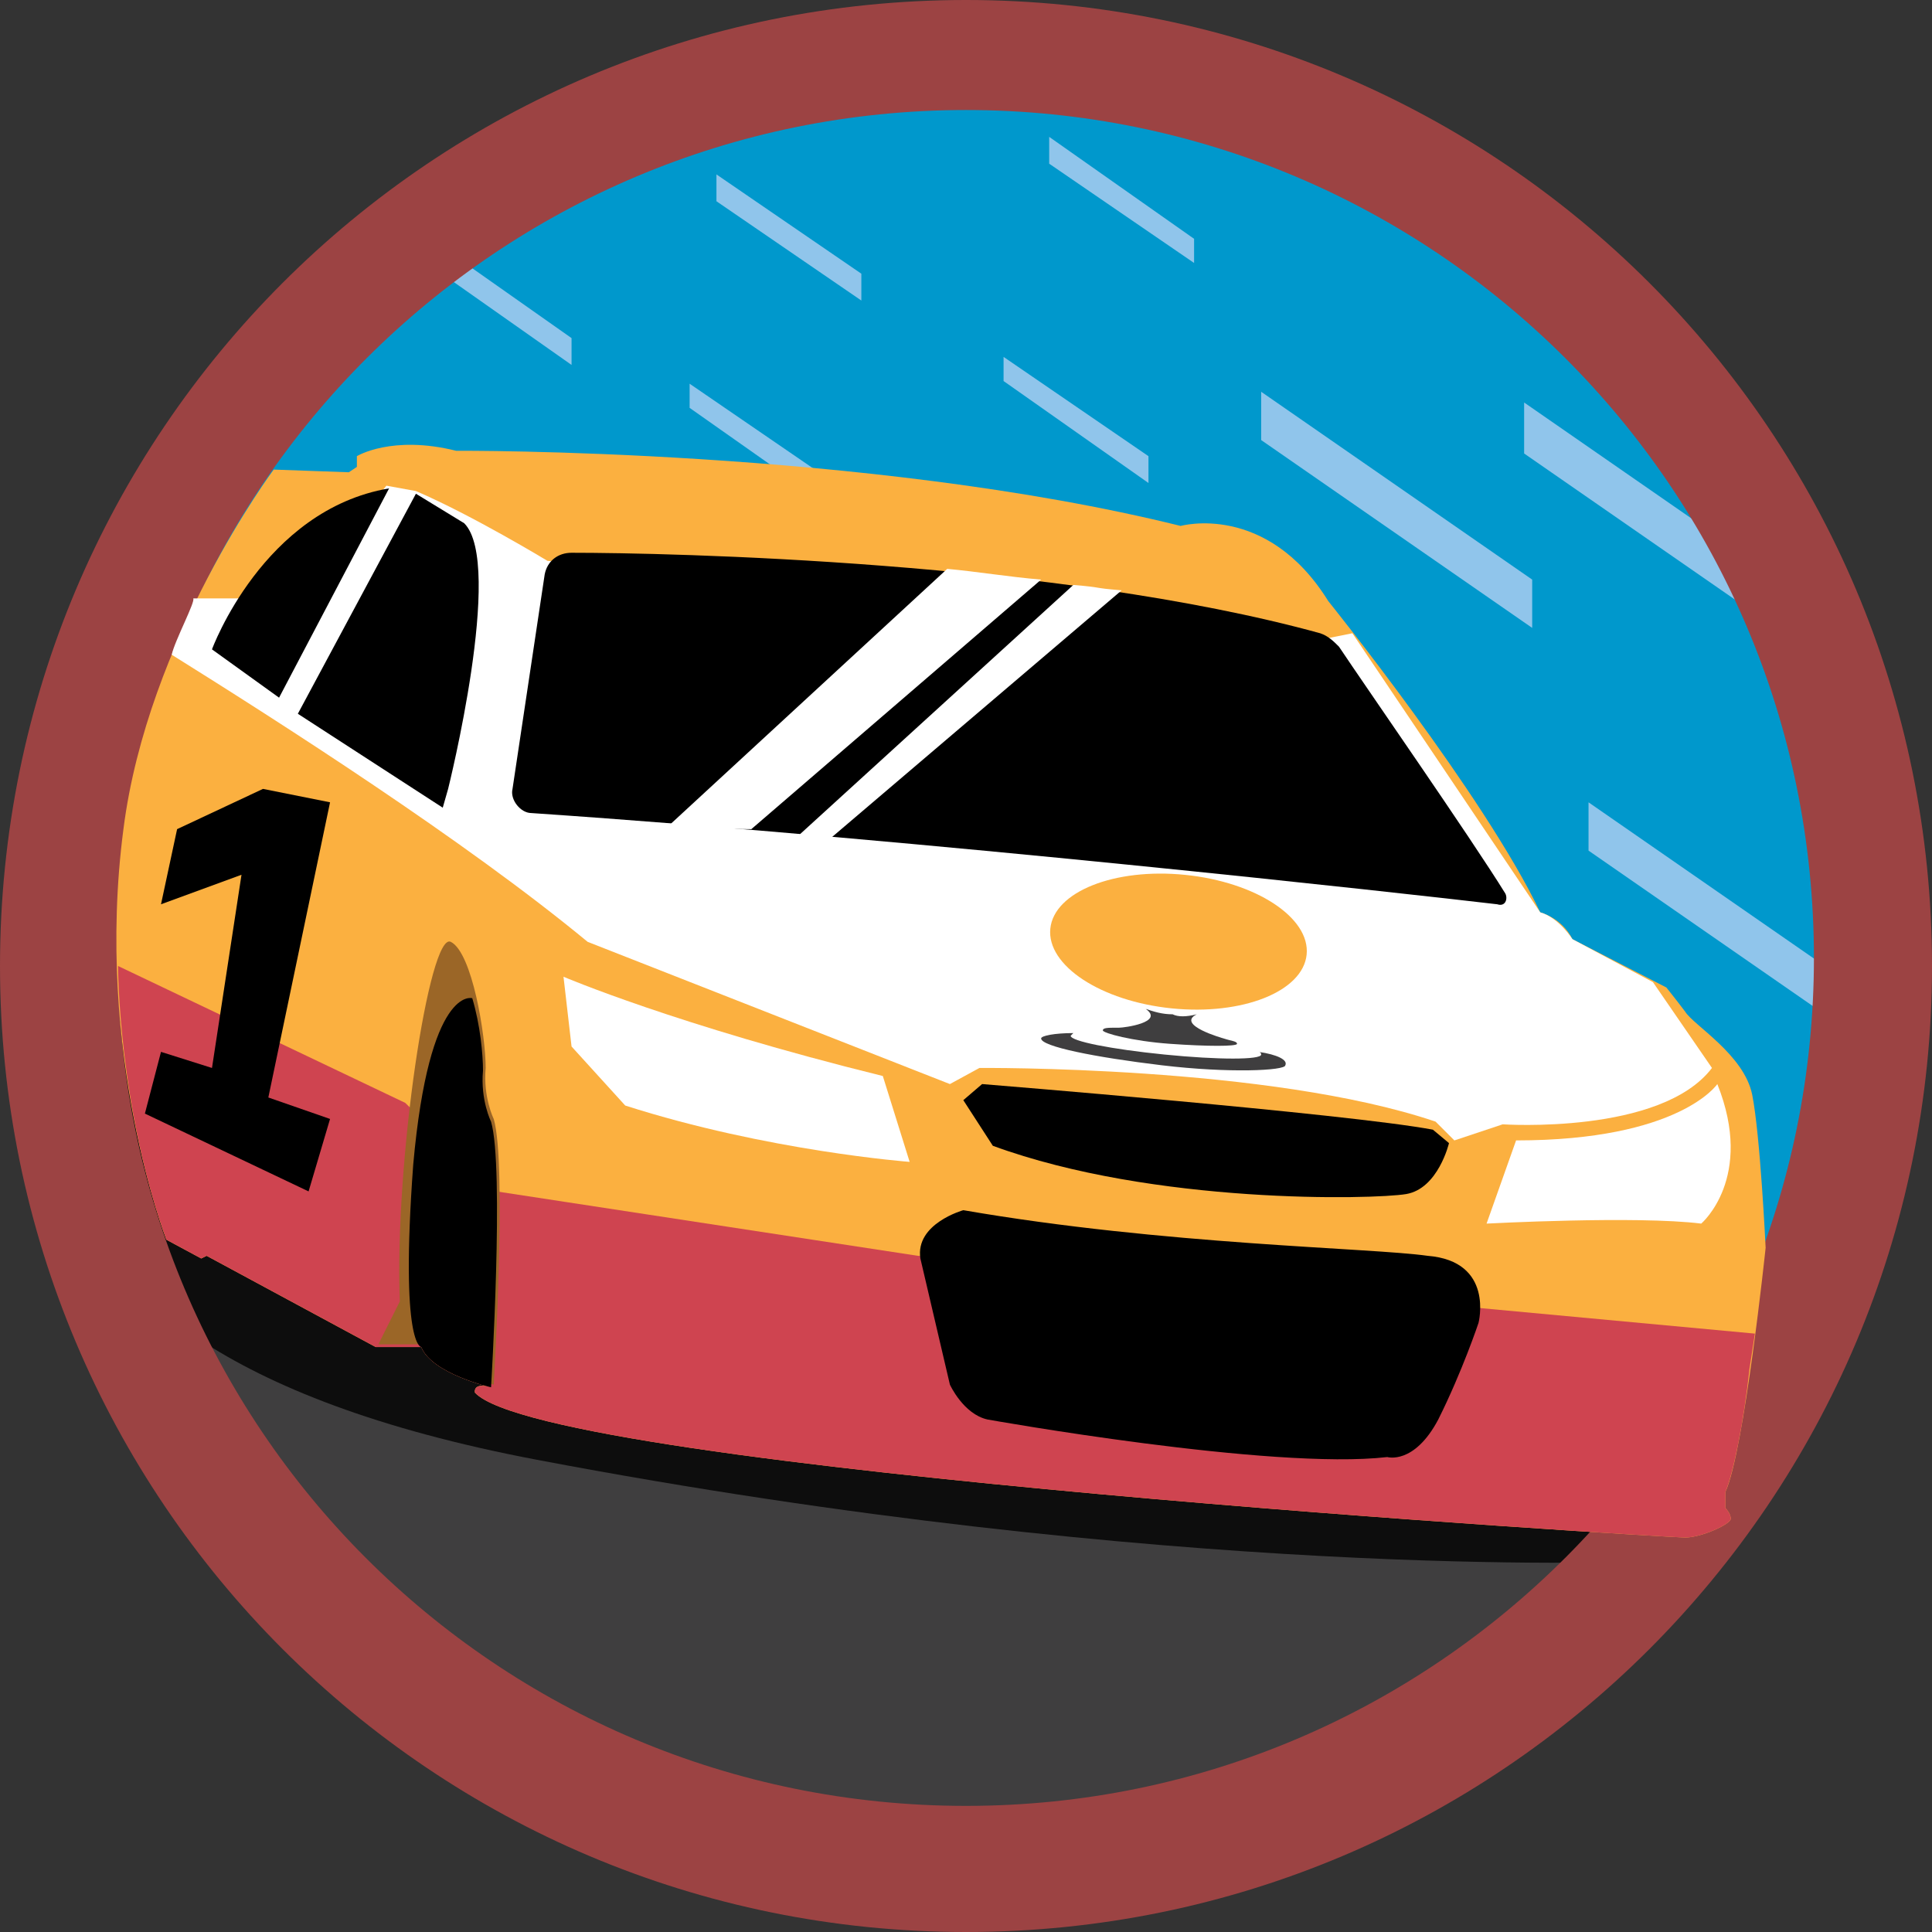
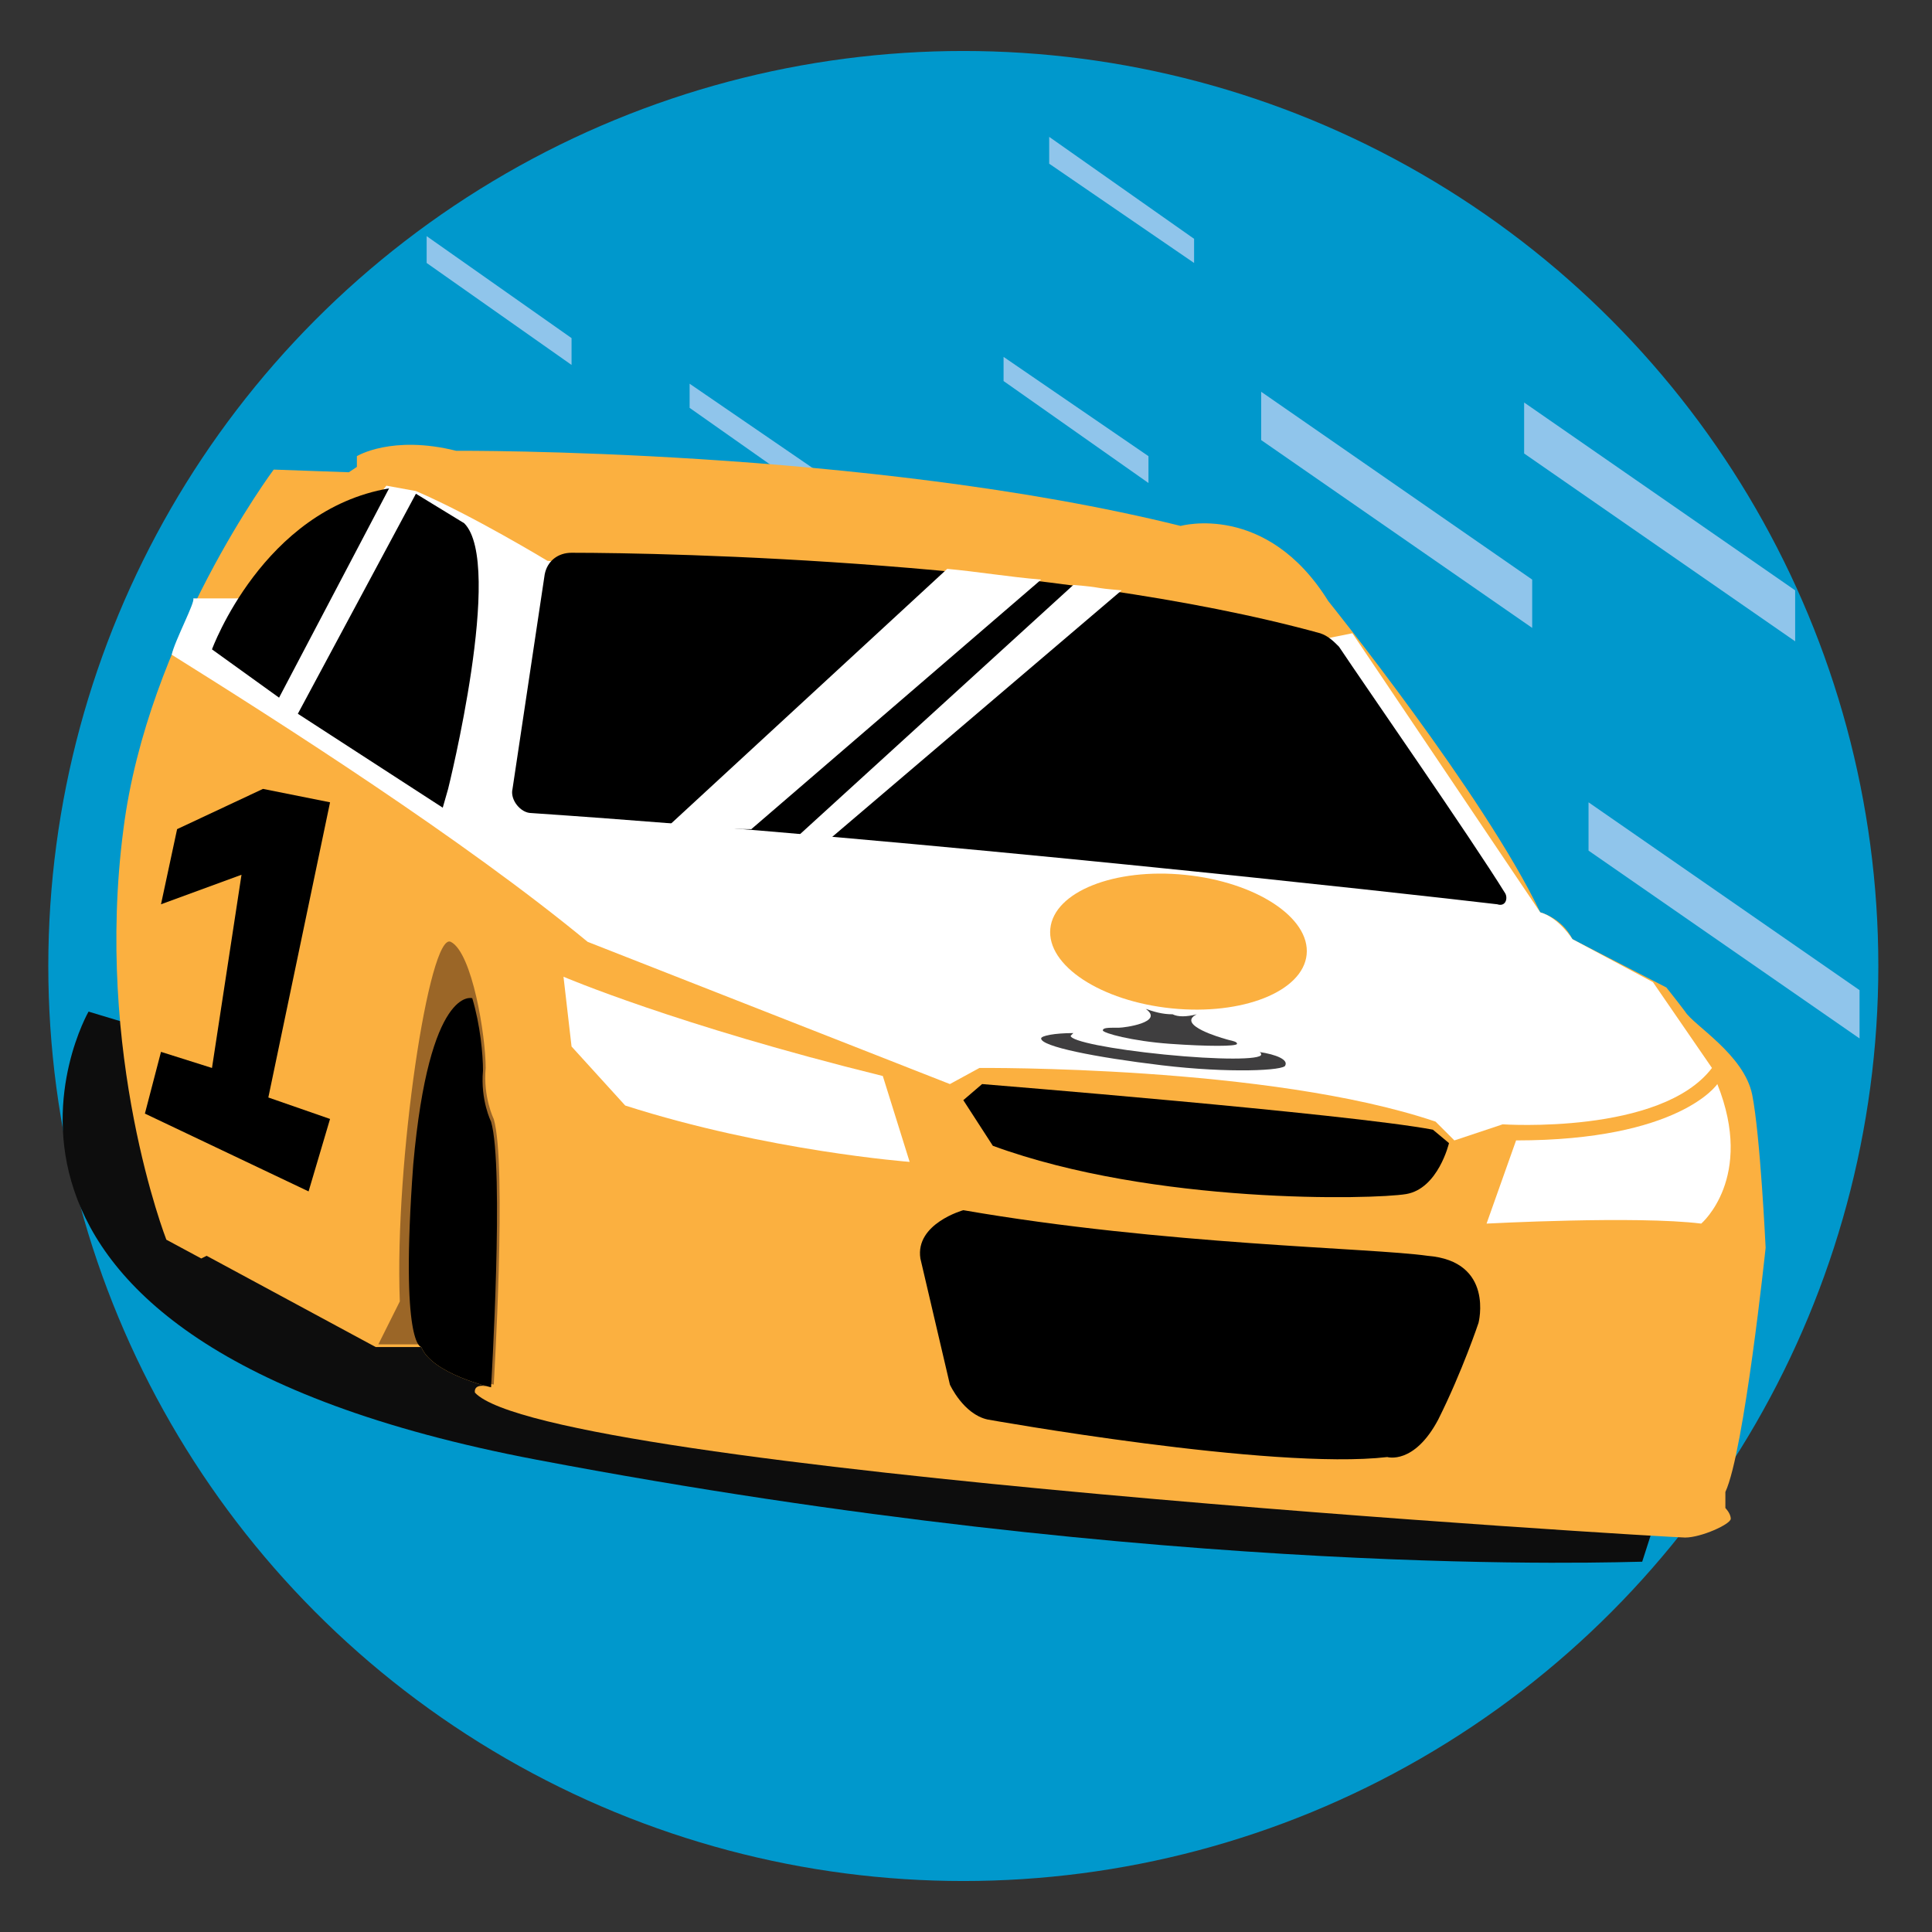
<svg xmlns="http://www.w3.org/2000/svg" version="1.1" id="Layer_1" x="0px" y="0px" viewBox="0 0 72 72" enable-background="new 0 0 72 72" xml:space="preserve">
  <rect x="0" y="0" width="72" height="72" fill="#333333" stroke="none" />
  <circle id="_x2E_svg_5297_" fill="#0098CC" cx="35.9" cy="36" r="34.1" />
  <polygon id="_x2E_svg_5314_" fill="#90C5EB" points="69.3,38.7 59.2,31.7 59.2,29.9 69.3,36.9 " />
  <polygon id="_x2E_svg_5313_" fill="#90C5EB" points="66.9,23.9 56.8,16.9 56.8,15 66.9,22 " />
  <polygon id="_x2E_svg_5312_" fill="#90C5EB" points="31.1,19 25.7,15.2 25.7,14.3 31.1,18 " />
  <polygon id="_x2E_svg_5311_" fill="#90C5EB" points="21.3,13.6 15.9,9.8 15.9,8.8 21.3,12.6 " />
-   <path id="_x2E_svg_5310_" fill="#3F3E3F" d="M3.3,41.5c-0.5-2,62.5,12.9,62.5,12.9s-16.9,16.3-27,15C28.7,68,9.7,66.2,3.3,41.5z" />
  <path id="_x2E_svg_5309_" fill="#0D0D0D" d="M61.2,58.2c-0.7,0-17.5,0.7-41.2-3.8S3.3,37.7,3.3,37.7l58.8,17.7L61.2,58.2z" />
-   <path id="_x2E_svg_5295_" fill="#9C4343" d="M36,0C16.1,0,0,16.1,0,36c0,19.9,16.1,36,36,36s36-16.1,36-36C72,16.1,55.9,0,36,0z   M36,67.3c-17.5,0-31.6-14.1-31.6-31.6C4.4,18.2,18.6,4.1,36,4.1s31.6,14.1,31.6,31.6C67.6,53.1,53.5,67.3,36,67.3z" />
  <path id="_x2E_svg_5308_" fill="#FBB040" d="M6.2,46.2l1.3,0.7l0.2-0.1l6.3,3.4l1.7,0c0.4,1,2.6,1.5,2.6,1.5  c-0.7-0.2-0.6,0.2-0.6,0.2c2.7,2.9,44.5,5.4,45.1,5.4c0.6,0,1.7-0.5,1.7-0.7s-0.2-0.4-0.2-0.4v-0.6c0.7-1.5,1.5-9.1,1.5-9.1  s-0.2-4.2-0.5-5.7c-0.3-1.5-2.2-2.6-2.5-3.1c-0.3-0.4-0.7-0.9-0.7-0.9l-3.5-1.8c-0.4-0.8-1.2-1-1.2-1c-2.1-4.4-7.9-11.6-7.9-11.6  c-2.3-3.7-5.5-2.8-5.5-2.8c-11.7-2.9-27-2.8-27-2.8c-2.4-0.6-3.7,0.2-3.7,0.2v0.4L13,17.6l-2.8-0.1c0,0-4.7,6.3-5.6,13.4  C3.5,39.3,6.2,46.2,6.2,46.2z" />
  <path id="_x2E_svg_5307_" fill="#FFFFFF" d="M6.4,24.4c4,2.5,10.9,6.9,15.5,10.7l13.5,5.3l1.1-0.6c0,0,10.8-0.1,17,2l0.7,0.7  l1.8-0.6c0,0,5.9,0.4,7.8-2.1l-2.2-3.2l-3-1.6c0,0-0.5-0.8-1.2-1l-7-10.4l-1,0.2l-29-2.9c0,0-2.8-1.7-4.9-2.6l-1.1-0.2l-3.4,4.2  l-3.8,0C7.3,22.4,6.5,23.9,6.4,24.4L6.4,24.4z" />
-   <path id="_x2E_svg_5306_" fill="#CF4450" d="M6.2,46.2l1.3,0.7l0.2-0.1l6.3,3.4l1.7,0c0.4,1,2.6,1.5,2.6,1.5  c-0.7-0.2-0.6,0.2-0.6,0.2c2.7,2.9,44.5,5.4,45.1,5.4c0.6,0,1.7-0.5,1.7-0.7s-0.2-0.4-0.2-0.4v-0.6c0.3-0.7,0.7-2.7,0.9-4.6l0.2-1.3  l-31.2-2.9l-15.7-2.4l-3.4-3.3L4.4,36C4.4,36,4.4,41.2,6.2,46.2z" />
  <path id="_x2E_svg_5305_" d="M19.1,29.4l1.2-8c0.1-0.5,0.5-0.8,1-0.8c3.6,0,18.1,0.3,27.9,3c0.3,0.1,0.5,0.3,0.7,0.5  c1,1.5,4.9,7.1,6.2,9.2c0.1,0.2,0,0.5-0.3,0.4c-3.4-0.4-21.3-2.4-36-3.4C19.4,30.3,19,29.8,19.1,29.4z" />
  <path id="_x2E_svg_5304_" d="M16.7,29.4c0,0,2.1-8.4,0.6-9.9l-1.8-1.1l-4.4,8.2l5.4,3.5L16.7,29.4z" />
  <path id="_x2E_svg_5303_" d="M14.5,18.2L10.4,26l-2.5-1.8C7.9,24.2,9.8,19,14.5,18.2z" />
  <path id="_x2E_svg_5302_" d="M35.9,41l0.7-0.6c0,0,13.6,1.1,16.8,1.7l0.6,0.5c0,0-0.4,1.7-1.6,1.9S43,44.9,37,42.7L35.9,41z" />
  <path id="_x2E_svg_5301_" fill="#FFFFFF" d="M32.9,40.1l1,3.2c0,0-5.3-0.4-10.6-2.1L21.3,39L21,36.4C21,36.4,25.2,38.2,32.9,40.1z" />
  <path id="_x2E_svg_5300_" fill="#FFFFFF" d="M56.5,42.5l-1.1,3.1c0,0,5.6-0.3,8,0c0,0,2-1.7,0.6-5.2C64,40.4,62.6,42.5,56.5,42.5z" />
  <path id="_x2E_svg_5299_" d="M35.9,45.1c0,0-1.8,0.5-1.6,1.8l1.1,4.7c0,0,0.5,1.1,1.4,1.3c0,0,10.6,1.9,14.9,1.4c0,0,1,0.3,1.9-1.4  c0.9-1.8,1.5-3.6,1.5-3.6s0.6-2.3-1.9-2.5C51.1,46.5,43.4,46.4,35.9,45.1z" />
  <path id="_x2E_svg_5298_" fill="#9B6627" d="M14.1,50.1l1.7,0c0.4,1,2.6,1.5,2.6,1.5s0.5-8.2,0-9.9c0,0-0.4-0.8-0.3-1.9  c0-1.2-0.5-4.3-1.3-4.7s-2.1,8.2-1.9,13.4L14.1,50.1z" />
  <path id="_x2E_svg_5296_" d="M15.7,50.2c0.4,1,2.6,1.5,2.6,1.5s0.5-8.2,0-9.9c0,0-0.4-0.8-0.3-1.9c0-0.6-0.1-1.7-0.4-2.7  c0,0-1.6-0.5-2.2,6.2C14.9,50.2,15.7,50.2,15.7,50.2z" />
  <path id="_x2E_svg_5294_" fill="#FFFFFF" d="M38.8,21.6c-1.2-0.1-2.4-0.3-3.5-0.4L25,30.7c1,0.1,2,0.2,3,0.2L38.8,21.6z" />
  <path id="_x2E_svg_5293_" fill="#FFFFFF" d="M41.8,22c-1.2-0.1-0.6-0.1-1.8-0.2l-10.2,9.3c1,0.1,0.2,0.1,1.2,0.1L41.8,22z" />
  <g id="_x2E_svg_5286_">
    <ellipse transform="matrix(0.995 0.101 -0.101 0.995 3.783 -4.267)" fill="#FBB040" cx="43.9" cy="35.1" rx="4.8" ry="2.5" />
    <g>
      <path fill="#3F3E3F" d="M43.7,37.8c-0.4,0-0.7-0.1-1-0.2c0.7,0.5-0.8,0.7-1,0.7c0,0-0.1,0-0.1,0c-0.3,0-0.5,0-0.5,0.1    c0,0.1,1.1,0.4,2.5,0.5c1.4,0.1,2.5,0.1,2.5,0c0-0.1-0.2-0.1-0.5-0.2c0,0,0,0,0,0c0,0,0,0,0,0l0,0c0,0-1.8-0.5-1-0.9    C44.2,37.9,43.9,37.9,43.7,37.8z" />
      <path fill="#3F3E3F" d="M46.9,39.2c0.1,0,0.1,0.1,0.1,0.1c0,0.2-1.6,0.2-3.6,0c-2-0.2-3.5-0.5-3.5-0.7c0,0,0.1-0.1,0.1-0.1    c-0.7,0-1.2,0.1-1.2,0.2c0,0.3,2,0.7,4.5,1c2.5,0.3,4.6,0.2,4.6,0C48,39.5,47.6,39.3,46.9,39.2z" />
    </g>
  </g>
  <polygon id="_x2E_svg_5292_" points="9.8,29.4 6.6,30.9 6,33.7 9,32.6 7.9,39.8 6,39.2 5.4,41.5 11.5,44.4 12.3,41.7 10,40.9   12.3,29.9 " />
  <polygon id="_x2E_svg_5291_" fill="#90C5EB" points="57.1,23.4 47,16.4 47,14.6 57.1,21.6 " />
-   <polygon id="_x2E_svg_5290_" fill="#90C5EB" points="32.1,11.2 26.7,7.5 26.7,6.5 32.1,10.2 " />
  <polygon id="_x2E_svg_5289_" fill="#90C5EB" points="42.8,18 37.4,14.2 37.4,13.3 42.8,17 " />
  <polygon id="_x2E_svg_5288_" fill="#90C5EB" points="44.5,9.8 39.1,6.1 39.1,5.1 44.5,8.9 " />
  <g>
</g>
  <g>
</g>
  <g>
</g>
  <g>
</g>
  <g>
</g>
  <g>
</g>
  <g>
</g>
  <g>
</g>
  <g>
</g>
  <g>
</g>
  <g>
</g>
  <g>
</g>
  <g>
</g>
  <g>
</g>
  <g>
</g>
</svg>